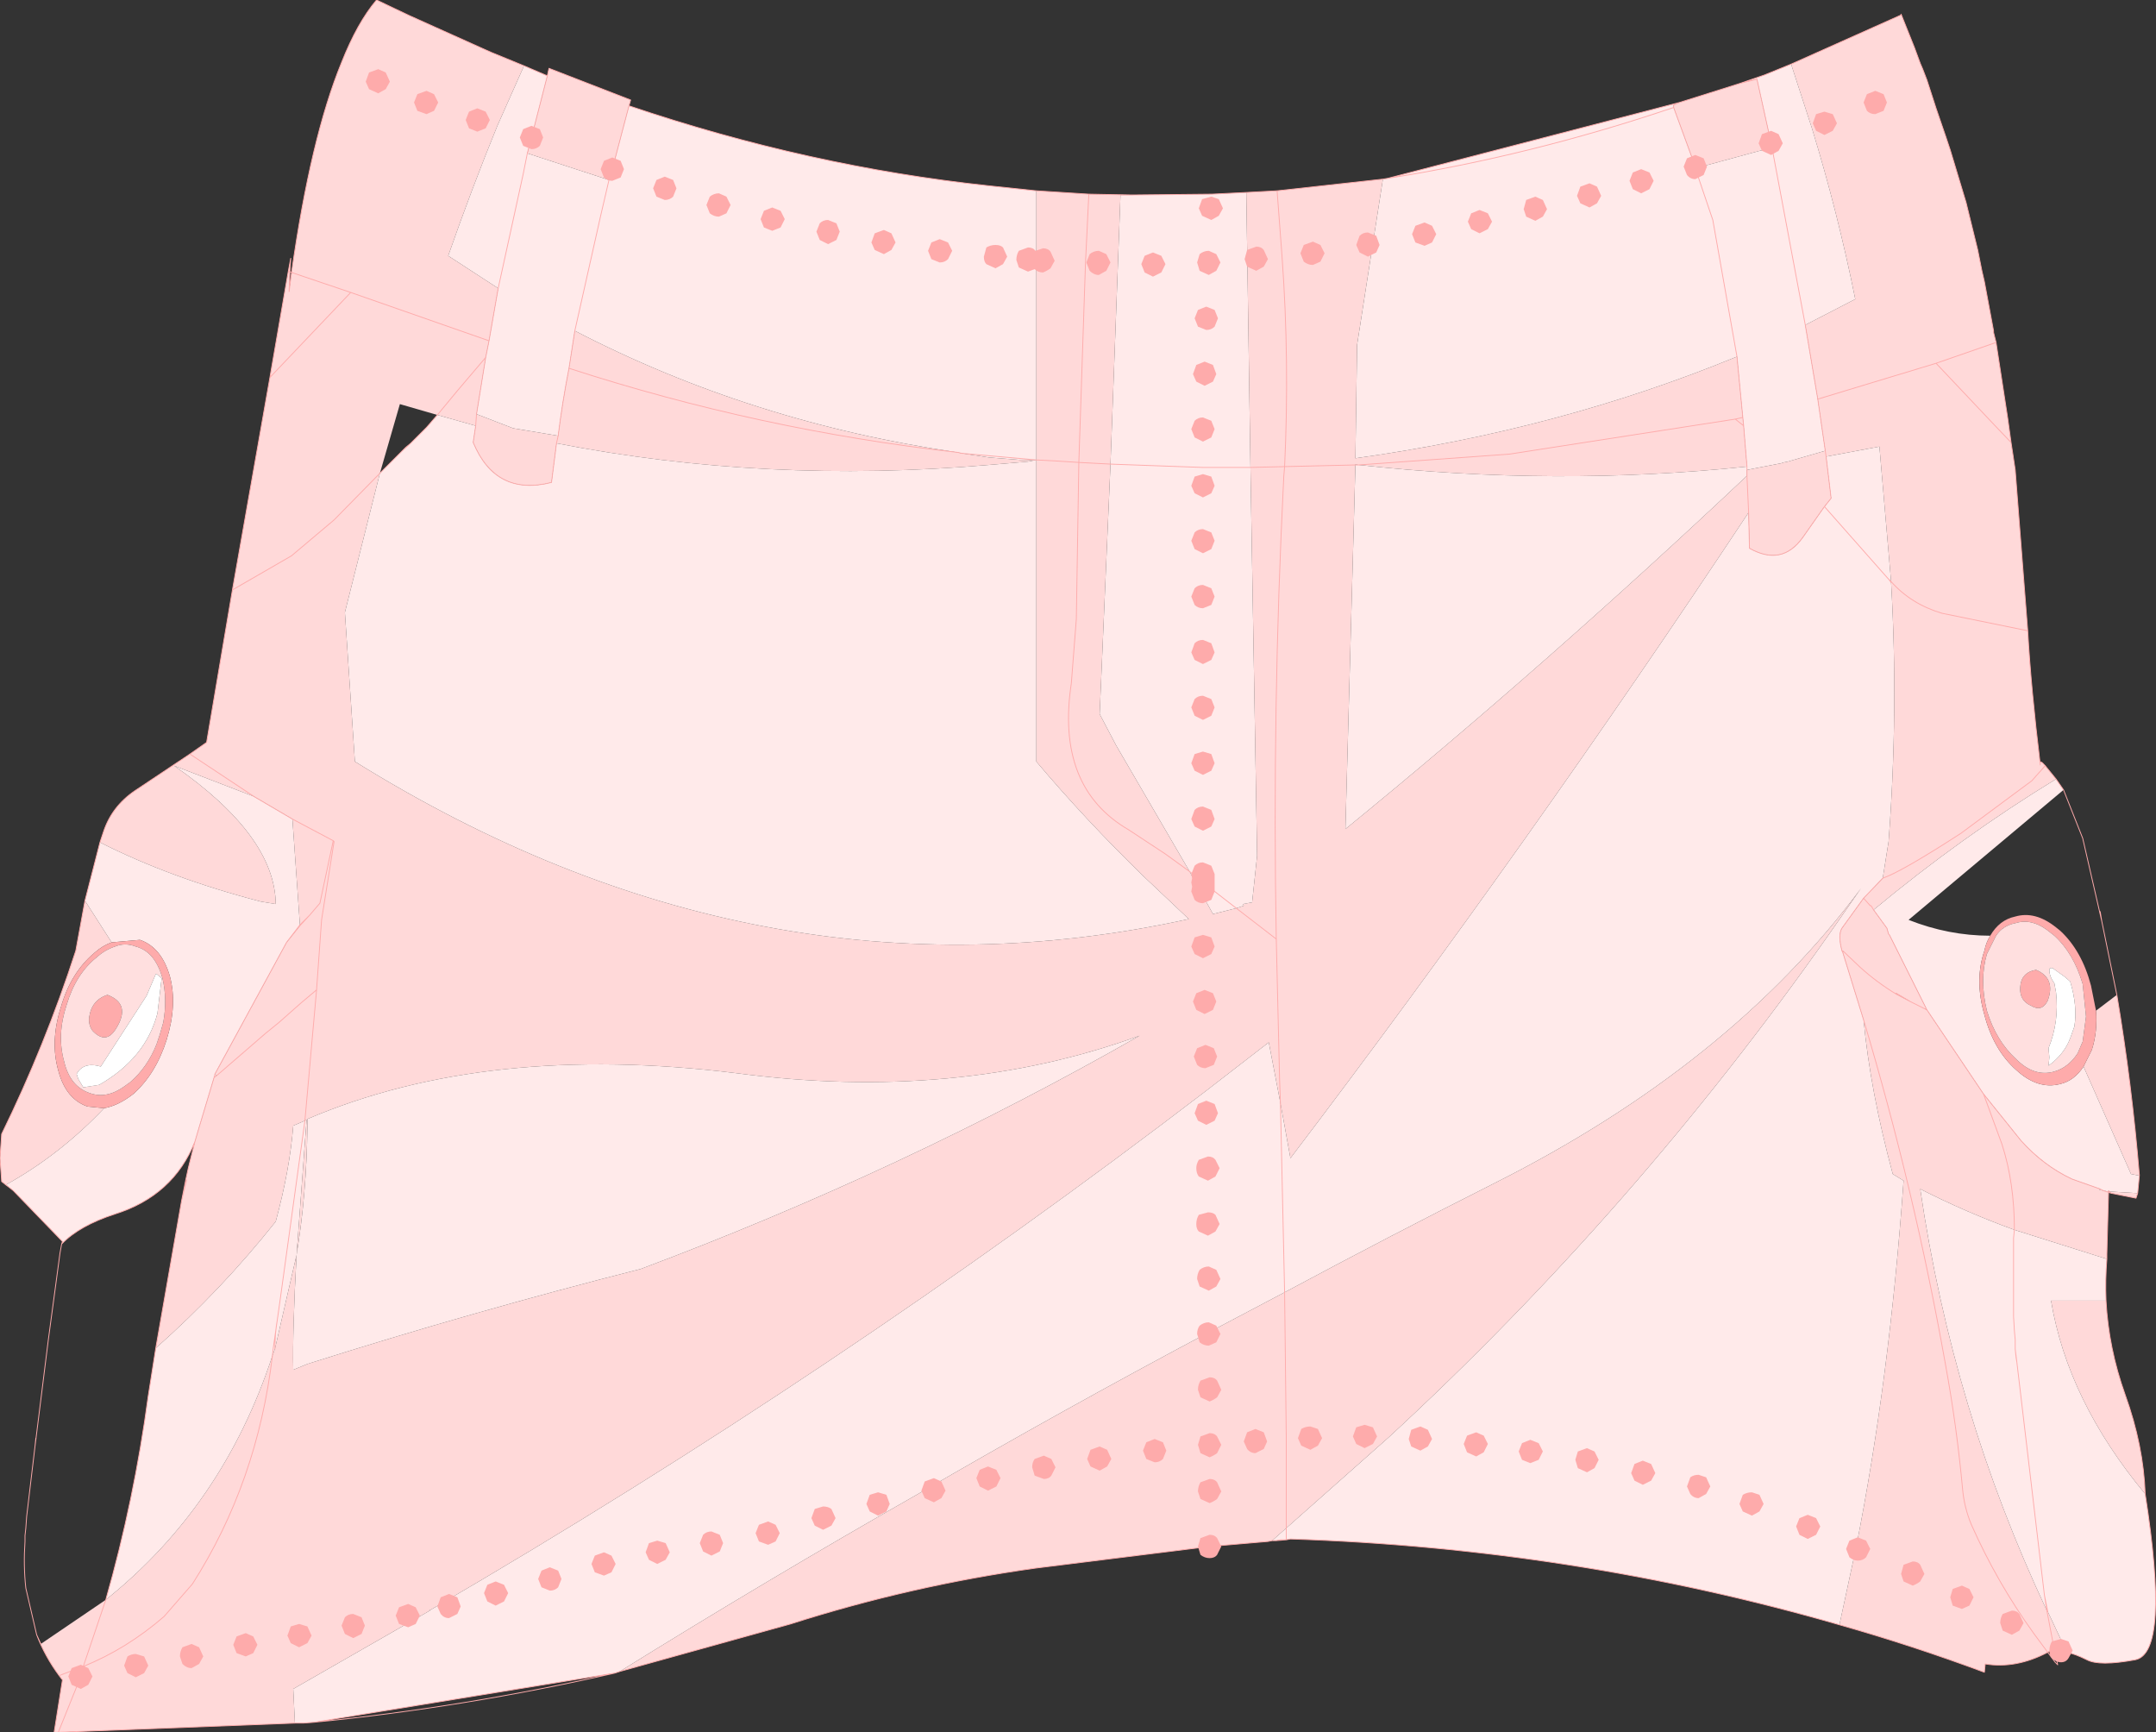
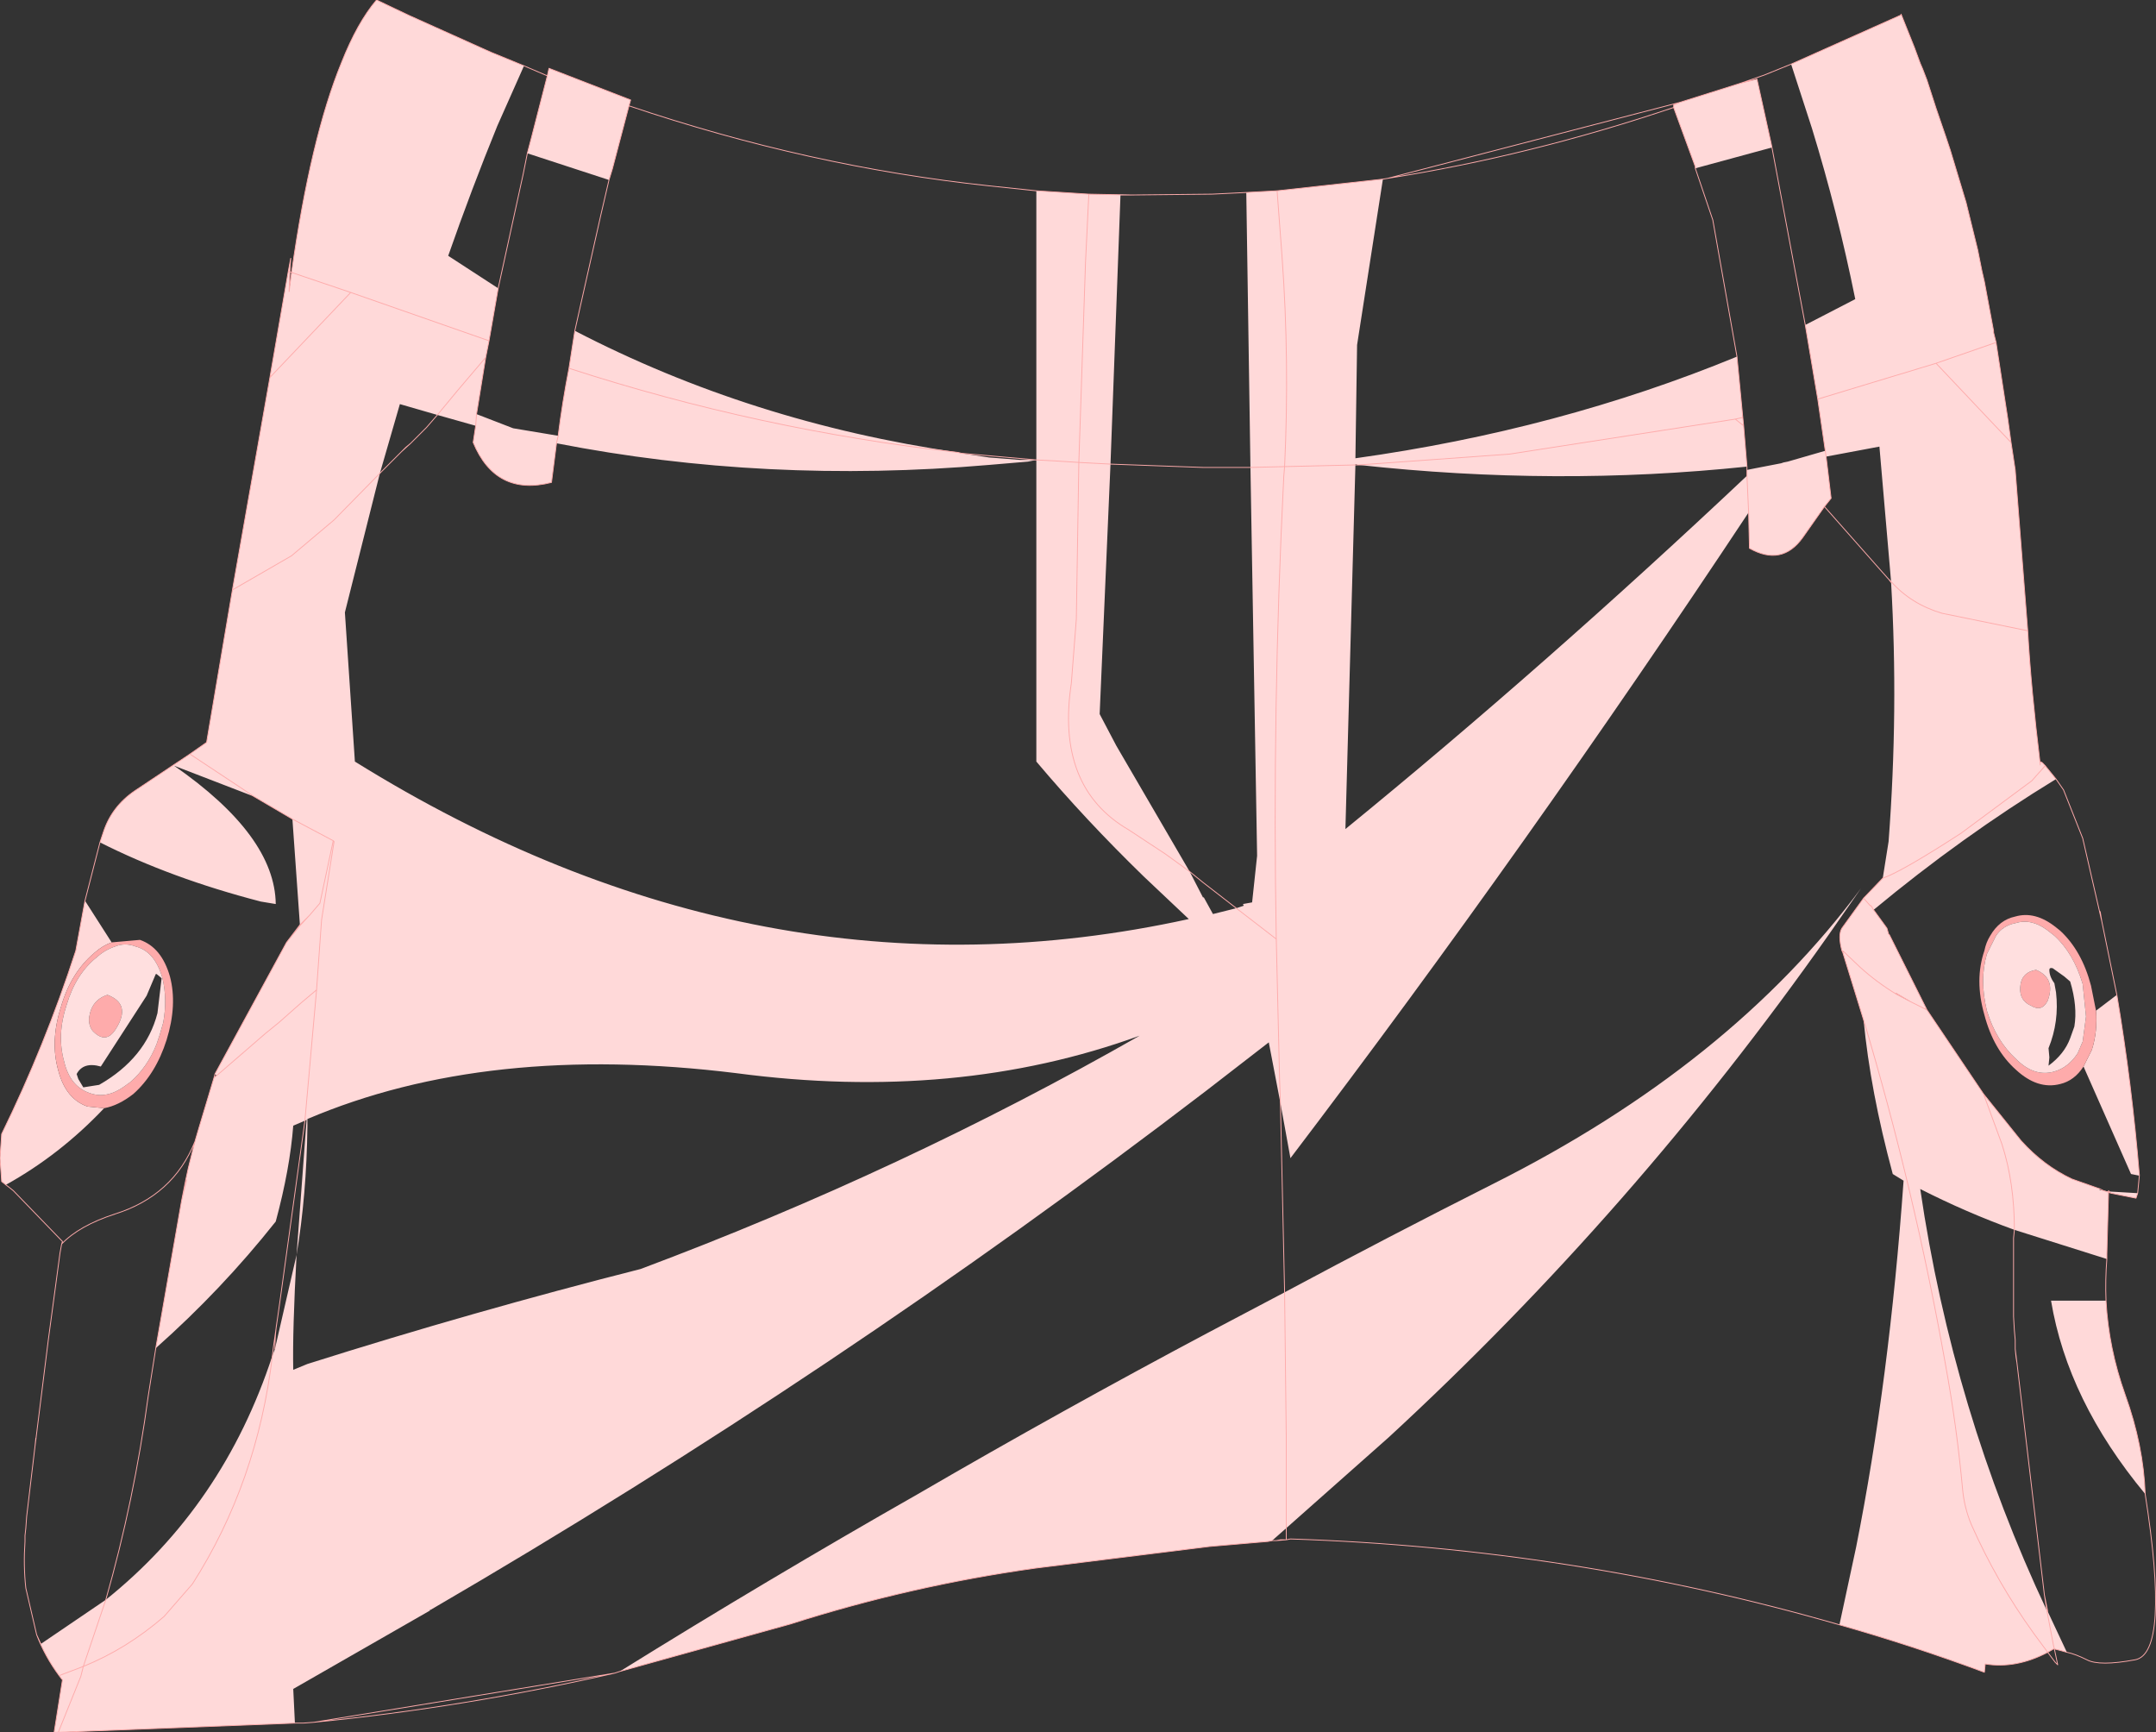
<svg xmlns="http://www.w3.org/2000/svg" height="103.95px" width="129.4px">
  <rect width="100%" height="100%" fill="#333333" stroke="none" />
  <g transform="matrix(1.0, 0.0, 0.0, 1.0, 0.0, 0.0)">
    <path d="M122.45 45.85 L122.45 45.9 122.45 45.85 Q122.4 45.55 122.75 45.95 L121.95 46.85 117.7 50.0 Q114.15 52.3 113.0 52.7 114.15 52.3 117.7 50.0 L121.95 46.85 122.75 45.95 123.4 46.75 Q117.75 50.2 112.45 54.6 L113.25 55.7 113.35 56.05 113.4 56.1 113.45 56.2 115.6 60.5 115.55 60.55 115.65 60.6 119.05 65.65 121.3 68.45 Q122.65 69.95 124.35 70.75 L126.05 71.35 126.0 71.4 126.25 71.45 126.55 71.5 126.55 71.55 126.45 75.25 126.45 75.55 120.9 73.8 Q118.0 72.75 115.25 71.35 117.2 84.65 122.85 96.65 L123.25 98.75 123.3 98.95 123.25 98.75 122.85 96.65 122.9 96.7 124.05 99.15 123.7 99.05 123.3 98.95 123.25 98.95 122.9 99.15 122.05 98.0 Q119.85 94.95 118.3 91.45 117.9 90.45 117.8 89.45 117.45 85.6 116.75 81.8 114.9 71.4 111.85 61.2 114.9 71.4 116.75 81.8 117.45 85.6 117.8 89.45 117.9 90.45 118.3 91.45 119.85 94.95 122.05 98.0 L122.9 99.15 Q121.0 100.15 119.15 99.85 L119.1 100.35 Q114.8 98.75 110.4 97.5 L111.4 92.85 Q113.4 82.8 114.25 70.85 L113.6 70.45 Q112.25 65.45 111.85 61.2 L110.6 57.15 110.65 57.1 111.65 58.05 Q112.65 58.95 113.8 59.65 112.65 58.95 111.65 58.05 L110.65 57.1 110.55 57.05 Q110.3 56.1 110.55 55.7 L111.85 53.9 113.0 52.7 113.35 50.5 Q113.95 42.6 113.5 34.95 L113.5 34.9 Q114.7 36.25 116.55 36.8 L121.7 37.85 116.55 36.8 Q114.7 36.25 113.5 34.9 L112.8 26.8 109.6 27.4 109.9 29.9 109.5 30.4 108.2 32.25 Q106.95 34.0 105.0 32.9 L104.95 30.75 Q91.7 50.75 77.45 69.5 L76.85 66.2 76.15 62.55 72.4 65.45 Q50.25 82.4 25.85 96.6 L25.8 96.6 25.8 96.65 17.6 101.35 17.7 103.4 3.5 103.95 4.85 100.6 5.0 100.0 Q7.6 98.95 9.85 97.0 L11.55 95.05 Q15.45 88.95 16.35 81.35 15.45 88.95 11.55 95.05 L9.85 97.0 Q7.6 98.95 5.0 100.0 L4.85 100.6 3.5 103.95 3.25 103.95 3.75 100.8 3.7 100.75 3.55 100.55 5.0 100.0 6.35 96.0 5.0 100.0 3.55 100.55 Q2.7 99.4 2.2 98.1 L2.45 98.65 6.35 96.0 Q13.4 90.35 16.35 81.35 L16.5 80.95 17.8 75.3 Q17.55 79.85 17.6 82.2 L18.45 81.85 Q28.4 78.7 38.45 76.15 54.2 70.25 68.4 62.15 57.4 66.15 44.2 64.4 29.25 62.55 18.45 67.15 L18.45 67.6 Q18.4 71.7 17.8 75.3 L18.4 67.2 18.3 67.25 19.0 59.4 19.3 55.2 20.05 50.5 20.0 50.45 17.55 49.15 20.0 50.45 20.05 50.5 19.3 55.2 19.0 59.4 18.3 67.25 17.6 67.55 Q17.4 70.15 16.55 73.3 13.3 77.4 9.35 80.9 L10.9 72.05 11.15 70.8 11.2 70.8 11.15 70.8 11.3 70.1 11.35 69.9 11.7 68.5 11.95 67.65 12.55 65.65 12.85 64.65 13.0 64.55 12.9 64.45 17.2 56.55 18.0 55.55 18.6 54.9 18.0 55.5 17.55 49.15 15.25 47.8 11.4 45.25 15.25 47.8 10.45 45.95 Q16.5 50.15 16.55 54.25 L15.65 54.1 Q10.25 52.7 6.0 50.55 L6.2 49.95 Q6.7 48.4 8.1 47.45 L11.4 45.25 12.4 44.55 13.95 35.4 17.5 33.35 20.05 31.2 22.8 28.4 20.05 31.2 17.5 33.35 13.95 35.4 16.2 22.65 17.3 16.3 17.45 15.5 17.4 16.3 17.3 16.3 17.4 16.3 17.35 17.5 17.5 16.35 Q18.65 8.25 20.5 3.75 21.45 1.35 22.6 0.0 L23.65 0.5 24.6 0.95 29.05 2.95 29.5 3.15 31.45 3.95 29.85 7.55 Q28.3 11.35 26.9 15.35 L29.9 17.3 29.35 20.45 29.15 21.45 28.6 24.85 30.8 25.7 33.5 26.15 Q33.75 24.15 34.15 22.1 45.55 25.8 57.5 27.15 45.55 25.8 34.15 22.1 L34.5 19.85 Q45.1 25.35 57.5 27.15 L57.7 27.2 59.35 27.45 61.25 27.6 61.7 27.6 62.2 27.6 61.7 27.7 59.35 27.9 Q45.95 29.05 33.4 26.6 L33.5 26.15 33.4 26.6 33.1 28.95 Q29.75 29.8 28.4 26.55 L28.55 25.55 26.25 24.9 24.0 24.25 22.8 28.4 20.7 36.75 21.3 45.7 Q45.6 60.8 71.35 55.15 L68.65 52.6 Q65.15 49.2 62.2 45.7 L62.2 27.6 62.2 11.45 65.35 11.65 67.95 11.7 67.25 11.7 66.65 27.85 64.75 27.75 65.15 15.75 65.35 11.65 65.15 15.75 64.75 27.75 66.65 27.85 66.0 42.85 67.0 44.75 71.4 52.3 69.95 51.25 67.75 49.8 Q63.35 47.25 64.3 41.0 L64.6 37.15 64.75 27.75 63.2 27.65 62.2 27.6 63.2 27.65 64.75 27.75 64.6 37.15 64.3 41.0 Q63.35 47.25 67.75 49.8 L69.95 51.25 71.4 52.3 72.2 53.85 72.25 53.85 72.8 54.85 74.2 54.5 74.65 54.35 74.6 54.25 75.15 54.15 75.45 51.35 75.05 28.05 74.8 11.55 76.65 11.45 83.0 10.75 81.45 20.7 81.35 27.5 Q93.55 25.8 104.25 21.4 L104.6 25.05 104.65 25.55 104.85 28.0 Q93.4 29.2 81.55 27.9 L81.5 27.9 81.35 27.85 81.35 27.9 77.1 28.0 Q77.4 21.65 76.95 15.45 L76.65 11.45 76.95 15.45 Q77.4 21.65 77.1 28.0 L81.35 27.9 80.75 49.75 Q92.7 40.0 104.85 28.55 L104.85 28.2 105.35 28.1 106.9 27.8 107.05 27.75 107.3 27.7 109.55 27.05 109.1 23.95 108.35 19.5 111.35 17.95 Q110.3 12.75 108.75 7.7 L107.5 3.85 114.1 0.9 114.1 0.85 114.9 2.85 115.25 3.8 115.4 4.15 115.65 4.8 116.2 6.5 116.8 8.25 117.05 9.0 118.0 12.15 118.7 15.0 118.95 16.25 119.1 16.9 119.65 19.85 119.65 19.95 119.8 20.55 120.5 25.1 120.7 26.55 120.8 27.2 120.95 28.2 121.7 37.85 Q121.9 41.35 122.45 45.85 M125.8 60.65 L127.05 59.7 Q127.95 65.05 128.4 70.5 L128.4 70.55 127.9 70.45 125.05 64.0 125.55 63.0 Q125.9 61.9 125.8 60.65 M126.6 71.5 L128.3 71.6 128.2 71.9 126.7 71.6 126.6 71.5 M104.45 5.0 L105.45 4.75 106.3 8.6 106.35 8.85 101.75 10.1 101.75 10.0 100.45 6.45 100.45 6.3 100.8 6.15 104.45 5.0 M119.8 20.55 L116.2 21.8 109.1 23.95 116.2 21.8 119.8 20.55 M104.6 25.05 L104.15 25.15 90.6 27.25 81.55 27.9 90.6 27.25 104.15 25.15 104.6 25.05 M120.7 26.55 L119.65 25.45 116.2 21.8 119.65 25.45 120.7 26.55 M77.1 77.55 Q83.35 74.2 89.6 71.05 103.85 63.9 111.7 53.3 L109.75 56.1 Q98.1 72.65 83.35 86.25 L77.2 91.7 76.35 92.45 76.1 92.5 72.6 92.8 62.15 94.1 Q54.65 95.15 47.45 97.45 L37.2 100.3 Q46.05 94.8 55.1 89.65 63.7 84.65 72.55 79.95 L77.1 77.55 77.2 86.35 77.2 91.7 77.2 86.35 77.1 77.55 M109.6 27.4 L109.55 27.05 109.6 27.4 M104.85 28.55 L104.95 30.75 104.85 28.55 M104.15 25.15 L104.65 25.55 104.15 25.15 M111.85 53.9 L112.25 54.35 112.3 54.35 112.45 54.6 112.3 54.35 112.25 54.35 111.85 53.9 M113.8 59.6 L113.8 59.65 114.65 60.1 113.8 59.6 M115.55 60.55 L114.65 60.1 115.55 60.55 M119.05 65.65 L120.15 68.65 Q120.9 70.95 120.9 73.8 120.9 70.95 120.15 68.65 L119.05 65.65 M126.25 71.45 L126.55 71.55 126.25 71.45 M128.75 89.65 Q124.1 84.05 123.1 78.05 L126.4 78.05 Q126.55 80.9 127.55 83.7 128.65 86.75 128.75 89.65 M74.2 54.5 L76.6 56.35 76.8 64.8 76.85 66.2 76.8 64.8 76.6 56.35 74.2 54.5 M76.6 56.35 Q76.35 42.5 77.05 28.6 L77.1 28.0 75.05 28.05 77.1 28.0 77.05 28.6 Q76.35 42.5 76.6 56.35 M32.85 4.55 L32.95 4.1 37.85 6.0 37.75 6.35 36.75 10.15 36.55 10.8 31.65 9.2 31.9 8.25 32.85 4.55 M29.35 20.45 L21.05 17.55 17.5 16.35 21.05 17.55 29.35 20.45 M29.15 21.45 L27.45 23.45 26.25 24.9 27.45 23.45 29.15 21.45 M5.1 54.05 L6.7 56.55 Q6.15 56.75 5.7 57.15 4.25 58.35 3.65 60.45 3.0 62.5 3.5 64.25 3.95 65.95 5.25 66.4 L6.25 66.5 Q3.6 69.3 0.35 71.1 L0.1 70.9 0.0 69.5 0.1 68.05 Q2.7 62.75 4.55 57.05 L5.1 54.05 M28.6 24.85 L28.55 25.55 28.6 24.85 M18.0 55.5 L18.6 54.9 18.0 55.55 18.0 55.5 M16.2 22.65 L21.05 17.55 16.2 22.65 M19.0 59.4 L18.05 60.2 16.75 61.35 15.95 62.0 13.0 64.55 15.95 62.0 16.75 61.35 18.05 60.2 19.0 59.4 M20.0 50.45 L19.2 54.2 18.6 54.9 19.2 54.2 20.0 50.45 M11.2 70.8 L10.9 72.05 11.2 70.8" fill="#ffd9d9" fill-rule="evenodd" stroke="none" />
-     <path d="M113.5 34.9 L113.5 34.95 Q113.95 42.6 113.35 50.5 L113.0 52.7 111.85 53.9 110.55 55.7 Q110.3 56.1 110.55 57.05 L110.6 57.15 110.55 57.05 110.65 57.1 110.6 57.15 111.85 61.2 Q112.25 65.45 113.6 70.45 L114.25 70.85 Q113.4 82.8 111.4 92.85 L110.4 97.5 Q94.45 92.9 77.45 92.35 L77.2 92.4 77.2 91.7 77.2 92.4 76.85 92.4 76.6 92.45 76.35 92.45 77.2 91.7 83.35 86.25 Q98.1 72.65 109.75 56.1 L111.7 53.3 Q103.85 63.9 89.6 71.05 83.35 74.2 77.1 77.55 L76.85 66.2 77.1 77.55 72.55 79.95 Q63.7 84.65 55.1 89.65 46.05 94.8 37.2 100.3 L36.9 100.4 18.85 103.35 18.2 103.4 17.7 103.4 17.6 101.35 25.8 96.65 25.8 96.6 25.85 96.6 Q50.25 82.4 72.4 65.45 L76.15 62.55 76.85 66.2 77.45 69.5 Q91.7 50.75 104.95 30.75 L105.0 32.9 Q106.95 34.0 108.2 32.25 L109.5 30.4 109.9 29.9 109.6 27.4 112.8 26.8 113.5 34.9 113.35 34.75 113.5 34.95 113.35 34.75 113.5 34.9 M123.4 46.75 L123.85 47.4 114.55 55.2 Q116.95 56.15 119.45 56.15 119.2 56.55 119.1 57.05 118.5 58.8 119.1 60.9 119.65 63.0 121.0 64.2 122.3 65.4 123.65 65.05 124.5 64.85 125.05 64.0 L127.9 70.45 128.4 70.55 128.3 71.6 126.6 71.5 126.55 71.45 126.55 71.5 126.25 71.45 126.05 71.35 126.25 71.45 126.0 71.4 126.05 71.35 124.35 70.75 Q122.65 69.95 121.3 68.45 L119.05 65.65 115.65 60.6 115.6 60.5 115.65 60.6 115.55 60.55 115.6 60.5 113.45 56.2 113.4 56.1 113.35 56.05 113.25 55.7 112.45 54.6 Q117.75 50.2 123.4 46.75 M107.5 3.85 L108.75 7.7 Q110.3 12.75 111.35 17.95 L108.35 19.5 106.35 8.85 108.35 19.5 109.1 23.95 109.55 27.05 107.3 27.7 107.05 27.75 106.9 27.8 105.35 28.1 104.85 28.2 104.85 28.0 104.85 28.2 104.85 28.55 Q92.7 40.0 80.75 49.75 L81.35 27.9 81.35 27.85 81.5 27.9 81.55 27.9 Q93.4 29.2 104.85 28.0 L104.65 25.55 104.6 25.05 104.25 21.4 102.8 13.2 101.75 10.1 102.8 13.2 104.25 21.4 Q93.55 25.8 81.35 27.5 L81.45 20.7 83.0 10.75 83.3 10.7 100.8 6.15 100.45 6.3 100.45 6.45 101.75 10.0 101.75 10.1 106.35 8.85 106.3 8.6 105.45 4.75 104.45 5.0 105.9 4.5 107.5 3.85 M100.45 6.45 Q91.85 9.35 83.3 10.7 91.85 9.35 100.45 6.45 M81.5 27.9 L81.35 27.9 81.5 27.9 M113.35 34.75 L113.3 34.7 109.5 30.4 113.3 34.7 113.35 34.75 M113.8 59.65 L113.8 59.6 114.65 60.1 113.8 59.65 M122.85 96.65 Q117.2 84.65 115.25 71.35 118.0 72.75 120.9 73.8 L126.45 75.55 Q126.35 76.8 126.4 78.05 L123.1 78.05 Q124.1 84.05 128.75 89.65 130.25 99.2 128.15 99.6 126.0 100.0 125.25 99.6 124.55 99.25 124.05 99.15 L122.9 96.7 122.7 95.7 121.05 81.75 121.0 81.45 120.95 80.95 121.05 81.75 120.95 80.95 121.0 81.45 121.05 81.75 122.7 95.7 122.9 96.7 122.85 96.65 122.7 95.7 122.85 96.65 M120.95 80.95 L120.95 80.65 120.95 80.4 120.9 79.85 120.85 79.0 120.85 74.3 120.9 73.8 120.85 74.3 120.85 79.0 120.9 79.85 120.95 80.4 120.95 80.65 120.95 80.95 M66.65 27.85 L67.25 11.7 67.95 11.7 72.75 11.65 74.8 11.55 75.05 28.05 72.2 28.05 66.65 27.85 72.2 28.05 75.05 28.05 75.45 51.35 75.15 54.15 74.6 54.25 74.65 54.35 74.2 54.5 72.8 54.85 72.25 53.85 72.2 53.85 71.4 52.3 67.0 44.75 66.0 42.85 66.65 27.85 M62.2 11.45 L62.2 27.6 61.7 27.6 61.25 27.6 59.35 27.45 57.7 27.2 57.5 27.15 Q45.1 25.35 34.5 19.85 L36.05 12.95 36.55 10.8 36.05 12.95 34.5 19.85 34.15 22.1 Q33.75 24.15 33.5 26.15 L30.8 25.7 28.6 24.85 29.15 21.45 29.35 20.45 29.9 17.3 31.4 10.45 31.65 9.2 31.4 10.45 29.9 17.3 26.9 15.35 Q28.3 11.35 29.85 7.55 L31.45 3.95 32.85 4.55 31.9 8.25 31.65 9.2 36.55 10.8 36.75 10.15 37.75 6.35 Q48.55 10.0 59.35 11.15 L62.2 11.45 M33.4 26.6 Q45.95 29.05 59.35 27.9 L61.7 27.7 62.2 27.6 57.7 27.2 62.2 27.6 62.2 45.7 Q65.15 49.2 68.65 52.6 L71.35 55.15 Q45.6 60.8 21.3 45.7 L20.7 36.75 22.8 28.4 23.25 27.95 23.4 27.8 23.85 27.35 24.1 27.1 24.35 26.85 24.65 26.6 24.7 26.55 24.85 26.4 25.6 25.65 26.25 24.9 28.55 25.55 28.4 26.55 Q29.75 29.8 33.1 28.95 L33.4 26.6 M15.25 47.8 L17.55 49.15 18.0 55.5 17.2 56.55 18.0 55.5 18.0 55.55 17.2 56.55 12.9 64.45 12.85 64.65 12.9 64.45 13.0 64.55 12.85 64.65 12.55 65.65 11.95 67.65 11.7 68.5 Q10.4 71.75 6.9 72.85 4.75 73.55 3.7 74.65 L3.75 74.5 0.8 71.45 0.55 71.25 0.35 71.1 Q3.6 69.3 6.25 66.5 7.1 66.35 8.0 65.65 9.35 64.45 10.0 62.4 10.65 60.3 10.2 58.6 9.7 56.85 8.4 56.4 L6.7 56.55 5.1 54.05 6.0 50.55 Q10.25 52.7 15.65 54.1 L16.55 54.25 Q16.5 50.15 10.45 45.95 L15.25 47.8 M18.3 67.25 L18.4 67.2 17.8 75.3 Q18.4 71.7 18.45 67.6 L18.45 67.15 Q29.25 62.55 44.2 64.4 57.4 66.15 68.4 62.15 54.2 70.25 38.45 76.15 28.4 78.7 18.45 81.85 L17.6 82.2 Q17.55 79.85 17.8 75.3 L16.5 80.95 16.35 81.35 16.4 80.9 16.65 79.15 16.8 78.1 18.3 67.25 16.8 78.1 16.65 79.15 16.4 80.9 16.35 81.35 Q13.4 90.35 6.35 96.0 8.05 90.05 8.9 83.75 L9.35 80.9 Q13.3 77.4 16.55 73.3 17.4 70.15 17.6 67.55 L18.3 67.25 M74.2 54.5 L72.2 52.95 71.4 52.3 72.2 52.95 74.2 54.5 M24.1 27.1 L24.65 26.6 24.1 27.1 M16.5 80.95 Q16.5 80.0 16.65 79.15 16.5 80.0 16.5 80.95" fill="#ffeaea" fill-rule="evenodd" stroke="none" />
    <path d="M123.4 55.65 L123.65 55.85 Q124.95 57.05 125.5 59.15 L125.8 60.65 Q125.9 61.9 125.55 63.0 L125.05 64.0 Q124.5 64.85 123.65 65.05 122.3 65.4 121.0 64.2 119.65 63.0 119.1 60.9 118.5 58.8 119.1 57.05 119.2 56.55 119.45 56.15 120.0 55.2 120.95 55.0 122.15 54.65 123.4 55.65 M119.25 57.25 Q118.8 58.8 119.25 60.65 119.8 62.45 121.0 63.55 122.1 64.65 123.3 64.3 124.15 64.05 124.7 63.2 L125.0 62.5 125.2 61.0 125.0 59.05 Q124.45 57.2 123.3 56.15 L122.85 55.8 Q121.9 55.1 120.95 55.4 120.2 55.55 119.8 56.15 L119.25 57.25 M121.9 60.35 Q121.2 60.05 121.25 59.25 121.3 58.35 122.2 58.2 123.4 58.7 122.9 60.05 122.55 60.75 121.9 60.35 M6.7 56.55 L8.4 56.4 Q9.7 56.85 10.2 58.6 10.65 60.3 10.0 62.4 9.35 64.45 8.0 65.65 7.1 66.35 6.25 66.5 L5.25 66.4 Q3.95 65.95 3.5 64.25 3.0 62.5 3.65 60.45 4.25 58.35 5.7 57.15 6.15 56.75 6.7 56.55 M9.75 58.7 Q9.3 57.1 8.15 56.8 7.5 56.55 6.9 56.8 6.3 57.0 5.8 57.45 4.55 58.45 4.0 60.3 3.4 62.1 3.85 63.7 4.2 65.2 5.4 65.6 6.4 65.95 7.45 65.2 L7.8 64.95 Q8.85 64.05 9.4 62.65 L9.6 62.05 9.8 61.35 Q10.05 59.95 9.75 58.7 M6.95 61.75 Q6.35 62.7 5.55 61.85 5.3 61.5 5.35 61.05 5.5 60.0 6.45 59.7 7.9 60.25 6.95 61.75" fill="#feabab" fill-rule="evenodd" stroke="none" />
    <path d="M119.25 57.25 L119.8 56.15 Q120.2 55.55 120.95 55.4 121.9 55.1 122.85 55.8 L123.3 56.15 Q124.45 57.2 125.0 59.05 L125.2 61.0 125.0 62.5 124.7 63.2 Q124.15 64.05 123.3 64.3 122.1 64.65 121.0 63.55 119.8 62.45 119.25 60.65 118.8 58.8 119.25 57.25 M123.2 58.1 Q123.0 58.05 123.0 58.2 123.0 58.6 123.3 59.0 L123.4 59.55 Q123.6 61.3 122.95 62.9 L123.0 63.45 122.95 63.95 Q123.9 63.25 124.25 62.3 L124.5 61.6 Q124.7 60.4 124.25 58.9 L123.9 58.6 123.2 58.1 M121.9 60.35 Q122.55 60.75 122.9 60.05 123.4 58.7 122.2 58.2 121.3 58.35 121.25 59.25 121.2 60.05 121.9 60.35 M9.75 58.7 Q10.05 59.95 9.8 61.35 L9.6 62.05 9.4 62.65 Q8.85 64.05 7.8 64.95 L7.45 65.2 Q6.4 65.95 5.4 65.6 4.2 65.2 3.85 63.7 3.4 62.1 4.0 60.3 4.55 58.45 5.8 57.45 6.3 57.0 6.9 56.8 7.5 56.55 8.15 56.8 9.3 57.1 9.75 58.7 M9.4 58.45 L9.35 58.45 8.8 59.75 6.05 64.0 Q5.0 63.7 4.6 64.45 L4.7 64.75 5.0 65.25 5.95 65.1 Q8.75 63.5 9.45 60.8 L9.7 58.7 9.4 58.45 M6.95 61.75 Q7.9 60.25 6.45 59.7 5.5 60.0 5.35 61.05 5.3 61.5 5.55 61.85 6.35 62.7 6.95 61.75" fill="#ffdfdf" fill-rule="evenodd" stroke="none" />
-     <path d="M123.2 58.1 L123.9 58.6 124.25 58.9 Q124.7 60.4 124.5 61.6 L124.25 62.3 Q123.9 63.25 122.95 63.95 L123.0 63.45 122.95 62.9 Q123.6 61.3 123.4 59.55 L123.3 59.0 Q123.0 58.6 123.0 58.2 123.0 58.05 123.2 58.1 M9.4 58.45 L9.7 58.7 9.45 60.8 Q8.75 63.5 5.95 65.1 L5.0 65.25 4.7 64.75 4.6 64.45 Q5.0 63.7 6.05 64.0 L8.8 59.75 9.35 58.45 9.4 58.45" fill="#ffffff" fill-rule="evenodd" stroke="none" />
    <path d="M122.45 45.9 L122.45 45.85 Q121.9 41.35 121.7 37.85 L116.55 36.8 Q114.7 36.25 113.5 34.9 L113.35 34.75 113.5 34.95 M113.0 52.7 Q114.15 52.3 117.7 50.0 L121.95 46.85 122.75 45.95 Q122.4 45.55 122.45 45.85 M123.4 46.75 L123.85 47.4 125.0 50.3 126.15 55.3 126.05 54.7 M127.05 59.7 L126.15 55.3 M122.75 45.95 L123.4 46.75 M112.45 54.6 L113.25 55.7 113.35 56.05 113.4 56.1 113.45 56.2 115.6 60.5 115.65 60.6 119.05 65.65 121.3 68.45 Q122.65 69.95 124.35 70.75 L126.05 71.35 126.25 71.45 126.55 71.55 126.55 71.5 126.55 71.45 126.6 71.5 126.7 71.6 126.55 71.55 126.45 75.25 126.45 75.55 Q126.35 76.8 126.4 78.05 126.55 80.9 127.55 83.7 128.65 86.75 128.75 89.65 130.25 99.2 128.15 99.6 126.0 100.0 125.25 99.6 124.55 99.25 124.05 99.15 L123.7 99.05 123.3 98.95 123.25 98.75 122.85 96.65 122.7 95.7 122.9 96.7 M128.3 71.6 L128.4 70.55 128.4 70.5 Q127.95 65.05 127.05 59.7 M107.5 3.85 L114.1 0.9 114.1 0.85 114.9 2.85 115.25 3.8 115.4 4.15 115.65 4.8 116.2 6.5 116.8 8.25 117.05 9.0 118.0 12.15 118.7 15.0 118.95 16.25 119.1 16.9 119.65 19.85 119.65 19.95 119.8 20.55 120.5 25.1 120.7 26.55 120.8 27.2 120.95 28.2 121.7 37.85 M107.5 3.85 L105.9 4.5 104.45 5.0 105.45 4.75 106.3 8.6 106.35 8.85 108.35 19.5 109.1 23.95 116.2 21.8 119.8 20.55 M100.8 6.15 L100.45 6.3 100.45 6.45 101.75 10.0 101.75 10.1 102.8 13.2 104.25 21.4 104.6 25.05 104.65 25.55 104.85 28.0 104.85 28.2 104.85 28.55 104.95 30.75 105.0 32.9 Q106.95 34.0 108.2 32.25 L109.5 30.4 113.3 34.7 113.35 34.75 M109.55 27.05 L109.1 23.95 M83.3 10.7 Q91.85 9.35 100.45 6.45 M83.0 10.75 L76.65 11.45 76.95 15.45 Q77.4 21.65 77.1 28.0 L81.35 27.9 81.5 27.9 81.55 27.9 90.6 27.25 104.15 25.15 104.6 25.05 M83.0 10.75 L83.3 10.7 100.8 6.15 104.45 5.0 M116.2 21.8 L119.65 25.45 120.7 26.55 M109.6 27.4 L109.9 29.9 109.5 30.4 M76.85 66.2 L77.1 77.55 77.2 86.35 77.2 91.7 77.2 92.4 77.45 92.35 Q94.45 92.9 110.4 97.5 114.8 98.75 119.1 100.35 L119.15 99.85 Q121.0 100.15 122.9 99.15 L123.25 98.95 123.3 98.95 123.5 99.9 123.35 99.75 122.9 99.15 122.05 98.0 Q119.85 94.95 118.3 91.45 117.9 90.45 117.8 89.45 117.45 85.6 116.75 81.8 114.9 71.4 111.85 61.2 L110.6 57.15 110.55 57.05 Q110.3 56.1 110.55 55.7 L111.85 53.9 113.0 52.7 M109.55 27.05 L109.6 27.4 M104.65 25.55 L104.15 25.15 M112.45 54.6 L112.3 54.35 112.25 54.35 111.85 53.9 M113.8 59.6 L114.65 60.1 115.55 60.55 115.65 60.6 M113.8 59.65 Q112.65 58.95 111.65 58.05 L110.65 57.1 110.55 57.05 M114.65 60.1 L113.8 59.65 M120.9 73.8 Q120.9 70.95 120.15 68.65 L119.05 65.65 M121.05 81.75 L120.95 80.95 121.0 81.45 121.05 81.75 122.7 95.7 M120.9 73.8 L120.85 74.3 120.85 79.0 120.9 79.85 120.95 80.4 120.95 80.65 120.95 80.95 M128.3 71.6 L128.2 71.9 126.7 71.6 M65.35 11.65 L65.15 15.75 64.75 27.75 66.65 27.85 72.2 28.05 75.05 28.05 77.1 28.0 77.05 28.6 Q76.35 42.5 76.6 56.35 L74.2 54.5 72.2 52.95 71.4 52.3 69.95 51.25 67.75 49.8 Q63.35 47.25 64.3 41.0 L64.6 37.15 64.75 27.75 63.2 27.65 62.2 27.6 57.7 27.2 57.5 27.15 Q45.55 25.8 34.15 22.1 33.75 24.15 33.5 26.15 L33.4 26.6 33.1 28.95 Q29.75 29.8 28.4 26.55 L28.55 25.55 28.6 24.85 29.15 21.45 29.35 20.45 29.9 17.3 31.4 10.45 31.65 9.2 31.9 8.25 32.85 4.55 32.95 4.1 37.85 6.0 37.75 6.35 36.75 10.15 36.55 10.8 36.05 12.95 34.5 19.85 34.15 22.1 M67.25 11.7 L67.95 11.7 65.35 11.65 62.2 11.45 59.35 11.15 Q48.55 10.0 37.75 6.35 M74.8 11.55 L72.75 11.65 67.95 11.7 M74.8 11.55 L76.65 11.45 M22.8 28.4 L20.05 31.2 17.5 33.35 13.95 35.4 12.4 44.55 11.4 45.25 15.25 47.8 17.55 49.15 20.0 50.45 20.05 50.5 19.3 55.2 19.0 59.4 18.3 67.25 16.8 78.1 16.65 79.15 16.4 80.9 16.35 81.35 Q15.45 88.95 11.55 95.05 L9.85 97.0 Q7.6 98.95 5.0 100.0 L4.85 100.6 3.5 103.95 17.7 103.4 18.2 103.4 18.85 103.35 Q27.9 102.45 36.9 100.4 L18.85 103.35 M76.85 66.2 L76.8 64.8 76.6 56.35 M31.45 3.95 L32.85 4.55 M17.5 16.35 Q18.65 8.25 20.5 3.75 21.45 1.35 22.6 0.0 L23.65 0.5 24.6 0.95 29.05 2.95 29.5 3.15 31.45 3.95 M26.25 24.9 L27.45 23.45 29.15 21.45 M17.5 16.35 L21.05 17.55 29.35 20.45 M17.4 16.3 L17.35 17.5 17.5 16.35 17.4 16.3 17.45 15.5 17.3 16.3 17.4 16.3 M13.95 35.4 L16.2 22.65 17.3 16.3 M6.0 50.55 L5.1 54.05 4.55 57.05 Q2.7 62.75 0.1 68.05 L0.0 69.5 0.1 70.9 0.35 71.1 0.55 71.25 0.8 71.45 3.75 74.5 3.7 74.65 Q4.75 73.55 6.9 72.85 10.4 71.75 11.7 68.5 L11.95 67.65 12.55 65.65 12.85 64.65 12.9 64.45 17.2 56.55 18.0 55.5 18.6 54.9 19.2 54.2 20.0 50.45 M6.0 50.55 L6.2 49.95 Q6.7 48.4 8.1 47.45 L11.4 45.25 M26.25 24.9 L25.6 25.65 24.85 26.4 24.7 26.55 24.65 26.6 24.1 27.1 23.85 27.35 23.4 27.8 23.25 27.95 22.8 28.4 M24.65 26.6 L24.35 26.85 24.1 27.1 M21.05 17.55 L16.2 22.65 M18.0 55.55 L18.6 54.9 M18.0 55.55 L17.2 56.55 M13.0 64.55 L15.95 62.0 16.75 61.35 18.05 60.2 19.0 59.4 M6.35 96.0 L5.0 100.0 3.55 100.55 3.7 100.75 3.75 100.8 3.25 103.95 3.5 103.95 M12.85 64.65 L13.0 64.55 M11.15 70.8 L10.9 72.05 11.2 70.8 M11.15 70.8 L11.3 70.1 11.35 69.9 11.7 68.5 M16.65 79.15 Q16.5 80.0 16.5 80.95 M9.35 80.9 L10.9 72.05 M9.35 80.9 L8.9 83.75 Q8.05 90.05 6.35 96.0 M2.45 98.65 L2.2 98.1 Q2.7 99.4 3.55 100.55 M2.1 86.8 L2.9 80.4 3.6 75.2 3.7 74.65 M2.2 98.1 L1.55 95.3 Q1.4 93.95 1.5 92.5 L1.5 92.15 1.55 91.7 1.6 91.0 2.1 86.8 2.15 86.3 M37.2 100.3 L47.45 97.45 Q54.65 95.15 62.15 94.1 L72.6 92.8 76.1 92.5 76.35 92.45 76.6 92.45 77.2 92.4 76.85 92.4 76.6 92.45 M37.2 100.3 L36.9 100.4" fill="none" stroke="#feabab" stroke-linecap="round" stroke-linejoin="round" stroke-width="0.05" />
-     <path d="M112.05 5.65 L112.55 5.45 113.05 5.65 113.25 6.15 113.05 6.65 112.55 6.85 Q112.25 6.85 112.05 6.65 L111.85 6.15 112.05 5.65 M106.3 7.85 L106.75 8.05 107.0 8.6 106.75 9.05 106.3 9.3 105.75 9.05 105.55 8.6 105.75 8.05 106.3 7.85 M102.25 10.5 L101.75 10.75 Q101.45 10.75 101.25 10.5 L101.05 10.0 101.25 9.5 101.75 9.3 102.25 9.5 102.45 10.0 102.25 10.5 M109.5 6.7 L110.0 6.85 110.25 7.4 110.0 7.85 109.5 8.1 109.0 7.85 108.8 7.4 109.0 6.85 109.5 6.7 M94.85 11.2 L95.4 11.0 95.85 11.2 96.1 11.75 95.85 12.2 95.4 12.45 94.85 12.2 94.65 11.75 94.85 11.2 M92.6 12.0 L92.85 12.55 92.6 13.0 92.15 13.25 91.6 13.0 91.45 12.55 91.6 12.0 92.15 11.8 92.6 12.0 M98.0 10.35 L98.5 10.15 99.0 10.35 99.25 10.85 99.0 11.35 98.5 11.6 98.0 11.35 97.8 10.85 98.0 10.35 M88.3 12.8 L88.8 12.6 89.3 12.8 89.55 13.3 89.3 13.75 88.8 14.0 88.3 13.75 88.1 13.3 88.3 12.8 M84.95 13.55 L85.5 13.35 85.95 13.55 86.2 14.05 85.95 14.55 85.5 14.75 84.95 14.55 84.75 14.05 84.95 13.55 M81.6 14.15 Q81.8 13.95 82.1 13.95 L82.6 14.15 82.8 14.7 82.6 15.15 82.1 15.4 81.6 15.15 81.4 14.7 81.6 14.15 M92.35 86.6 L92.6 87.1 92.35 87.6 91.85 87.8 91.35 87.6 91.15 87.1 91.35 86.6 91.85 86.4 92.35 86.6 M81.9 85.5 L82.4 85.65 82.65 86.2 82.4 86.65 81.9 86.9 81.4 86.65 81.2 86.2 81.4 85.65 81.9 85.5 M85.25 85.6 L85.7 85.8 85.95 86.35 85.7 86.8 85.25 87.05 84.7 86.8 84.55 86.35 84.7 85.8 85.25 85.6 M88.6 85.95 L89.05 86.15 89.3 86.65 89.05 87.15 88.6 87.4 88.05 87.15 87.85 86.65 88.05 86.15 88.6 85.95 M99.1 87.85 L99.35 88.4 99.1 88.85 98.6 89.1 98.1 88.85 97.9 88.4 98.1 87.85 98.6 87.65 99.1 87.85 M95.25 86.9 L95.7 87.1 95.95 87.6 95.7 88.1 95.25 88.35 94.7 88.1 94.55 87.6 94.7 87.1 95.25 86.9 M108.0 91.1 L108.5 90.9 109.0 91.1 109.25 91.6 109.0 92.1 108.5 92.35 108.0 92.1 107.8 91.6 108.0 91.1 M105.6 89.7 L105.85 90.25 105.6 90.7 105.15 90.95 104.6 90.7 104.4 90.25 104.6 89.7 Q104.85 89.55 105.15 89.55 L105.6 89.7 M101.45 88.65 Q101.65 88.5 101.95 88.5 L102.4 88.65 102.65 89.2 102.4 89.65 101.95 89.9 Q101.65 89.9 101.45 89.65 L101.25 89.2 101.45 88.65 M110.8 92.95 L111.0 92.45 111.5 92.25 112.0 92.45 112.25 92.95 112.0 93.45 Q111.8 93.65 111.5 93.65 111.25 93.65 111.0 93.45 L110.8 92.95 M114.25 93.9 L114.8 93.7 Q115.1 93.7 115.25 93.9 L115.5 94.45 115.25 94.9 Q115.05 95.05 114.8 95.15 L114.25 94.9 114.1 94.45 114.25 93.9 M117.2 95.35 L117.75 95.15 118.2 95.35 118.45 95.85 118.2 96.35 117.75 96.55 117.2 96.35 117.05 95.85 117.2 95.35 M120.75 96.65 Q121.05 96.65 121.2 96.85 L121.45 97.4 121.2 97.85 120.75 98.1 120.2 97.85 120.05 97.4 Q120.05 97.1 120.2 96.85 L120.75 96.65 M124.15 98.5 L124.4 99.05 124.15 99.5 Q124.0 99.75 123.7 99.75 123.4 99.75 123.15 99.5 123.0 99.35 123.0 99.05 123.0 98.75 123.15 98.5 L123.7 98.35 124.15 98.5 M73.15 11.95 L73.4 12.5 73.15 12.95 72.7 13.2 72.15 12.95 71.95 12.5 72.15 11.95 72.7 11.8 73.15 11.95 M69.2 15.15 L69.7 15.35 69.95 15.85 69.7 16.35 69.2 16.6 68.7 16.35 68.5 15.85 68.7 15.35 69.2 15.15 M66.4 15.25 L66.65 15.75 66.4 16.25 65.95 16.5 Q65.65 16.5 65.4 16.25 L65.2 15.75 65.4 15.25 Q65.65 15.05 65.95 15.05 L66.4 15.25 M61.7 14.85 Q62.0 14.85 62.15 15.05 L62.6 14.9 Q62.9 14.9 63.05 15.1 L63.3 15.65 63.05 16.1 Q62.85 16.25 62.6 16.35 62.3 16.35 62.1 16.15 L61.7 16.3 61.15 16.05 61.0 15.6 Q61.0 15.3 61.15 15.05 L61.7 14.85 M78.25 14.7 L78.8 14.5 79.25 14.7 79.5 15.2 79.25 15.7 78.8 15.9 Q78.5 15.9 78.25 15.7 L78.05 15.2 78.25 14.7 M75.4 14.8 Q75.7 14.8 75.85 15.0 L76.1 15.55 75.85 16.0 75.4 16.25 74.85 16.0 74.7 15.55 74.85 15.0 75.4 14.8 M72.55 15.05 L73.0 15.25 73.25 15.75 73.0 16.25 72.55 16.5 72.0 16.25 71.85 15.75 72.0 15.25 Q72.25 15.05 72.55 15.05 M73.1 19.1 L72.9 19.6 Q72.7 19.8 72.4 19.8 L71.9 19.6 71.7 19.1 71.9 18.6 72.4 18.4 72.9 18.6 73.1 19.1 M71.8 21.9 L72.3 21.7 72.8 21.9 73.0 22.45 72.8 22.9 72.3 23.15 71.8 22.9 71.6 22.45 71.8 21.9 M42.6 11.8 Q42.85 11.6 43.15 11.6 L43.6 11.8 43.85 12.3 43.6 12.8 43.15 13.0 Q42.85 13.0 42.6 12.8 L42.4 12.3 42.6 11.8 M50.2 13.4 L50.4 13.9 50.2 14.4 49.7 14.65 49.2 14.4 49.0 13.9 49.2 13.4 Q49.4 13.2 49.7 13.2 L50.2 13.4 M47.1 13.15 L46.85 13.65 46.35 13.85 45.85 13.65 45.65 13.15 45.85 12.65 46.35 12.45 46.85 12.65 47.1 13.15 M59.75 14.7 Q60.05 14.7 60.2 14.85 L60.45 15.4 60.2 15.85 59.75 16.1 59.2 15.85 Q59.05 15.7 59.05 15.4 L59.2 14.85 Q59.45 14.7 59.75 14.7 M56.4 14.35 L56.9 14.55 57.15 15.05 56.9 15.55 Q56.7 15.75 56.4 15.75 L55.9 15.55 55.7 15.05 55.9 14.55 56.4 14.35 M53.05 13.8 L53.5 14.0 53.75 14.55 53.5 15.0 53.05 15.25 52.5 15.0 52.3 14.55 52.5 14.0 53.05 13.8 M72.9 25.75 L72.7 26.25 72.2 26.5 71.7 26.25 71.5 25.75 71.7 25.25 Q71.9 25.05 72.2 25.05 L72.7 25.25 72.9 25.75 M71.7 28.6 L72.2 28.45 72.7 28.6 72.9 29.15 72.7 29.6 72.2 29.85 71.7 29.6 71.5 29.15 71.7 28.6 M72.2 31.75 L72.7 31.95 72.9 32.45 72.7 32.95 72.2 33.2 71.7 32.95 71.5 32.45 71.7 31.95 Q71.9 31.75 72.2 31.75 M71.7 35.3 Q71.9 35.1 72.2 35.1 L72.7 35.3 72.9 35.8 72.7 36.3 72.2 36.5 Q71.9 36.5 71.7 36.3 L71.5 35.8 71.7 35.3 M72.7 38.6 L72.9 39.15 72.7 39.6 72.2 39.85 71.7 39.6 71.5 39.15 71.7 38.6 Q71.9 38.4 72.2 38.4 L72.7 38.6 M71.7 41.95 Q71.9 41.75 72.2 41.75 L72.7 41.95 72.9 42.45 72.7 42.95 72.2 43.2 71.7 42.95 71.5 42.45 71.7 41.95 M72.2 45.1 L72.7 45.25 72.9 45.8 72.7 46.25 72.2 46.5 71.7 46.25 71.5 45.8 71.7 45.25 72.2 45.1 M72.7 48.6 L72.9 49.15 72.7 49.6 72.2 49.85 71.7 49.6 71.5 49.15 71.7 48.6 Q71.9 48.4 72.2 48.4 L72.7 48.6 M32.6 8.25 L32.4 8.75 Q32.2 8.95 31.9 8.95 L31.4 8.75 31.2 8.25 31.4 7.75 31.9 7.55 32.4 7.75 32.6 8.25 M36.75 9.45 L37.25 9.65 37.45 10.15 37.25 10.65 36.75 10.85 Q36.45 10.85 36.25 10.65 L36.05 10.15 36.25 9.65 36.75 9.45 M39.9 12.0 L39.4 11.8 39.2 11.3 39.4 10.8 39.9 10.6 40.4 10.8 40.6 11.3 40.4 11.8 Q40.2 12.0 39.9 12.0 M26.05 5.65 L26.3 6.15 26.05 6.65 25.6 6.85 25.05 6.65 24.85 6.15 25.05 5.65 25.6 5.45 26.05 5.65 M22.15 4.35 L22.7 4.15 23.15 4.35 23.4 4.9 23.15 5.35 22.7 5.6 22.15 5.35 21.95 4.9 22.15 4.35 M29.4 7.2 L29.15 7.7 28.65 7.9 28.15 7.7 27.95 7.2 28.15 6.7 28.65 6.5 29.15 6.7 29.4 7.2 M14.75 98.0 L15.2 98.2 15.45 98.7 15.2 99.2 14.75 99.4 14.2 99.2 14.0 98.7 14.2 98.2 14.75 98.0 M11.95 98.85 L12.2 99.4 11.95 99.85 11.5 100.1 Q11.2 100.1 10.95 99.85 L10.8 99.4 Q10.8 99.1 10.95 98.85 L11.5 98.65 11.95 98.85 M17.25 98.15 L17.45 97.6 17.95 97.45 18.45 97.6 18.7 98.15 18.45 98.6 17.95 98.85 17.45 98.6 17.25 98.15 M20.7 97.05 Q20.9 96.85 21.2 96.85 L21.7 97.05 21.9 97.55 21.7 98.05 21.2 98.3 20.7 98.05 20.5 97.55 20.7 97.05 M23.95 96.45 L24.5 96.25 24.95 96.45 25.2 96.95 24.95 97.45 24.5 97.65 23.95 97.45 23.75 96.95 23.95 96.45 M29.75 94.9 L30.25 95.1 30.5 95.6 30.25 96.1 29.75 96.35 29.25 96.1 29.05 95.6 29.25 95.1 29.75 94.9 M26.95 95.65 L27.45 95.85 27.65 96.4 27.45 96.85 26.95 97.1 Q26.65 97.1 26.45 96.85 L26.25 96.4 26.45 95.85 26.95 95.65 M39.45 92.45 L39.95 92.6 40.2 93.15 39.95 93.6 39.45 93.85 38.95 93.6 38.75 93.15 38.95 92.6 39.45 92.45 M33.5 94.25 L33.7 94.75 33.5 95.25 Q33.3 95.45 33.0 95.45 L32.5 95.25 32.3 94.75 32.5 94.25 33.0 94.05 33.5 94.25 M35.7 93.35 L36.25 93.15 36.7 93.35 36.95 93.85 36.7 94.35 36.25 94.55 35.7 94.35 35.5 93.85 35.7 93.35 M72.7 51.95 L72.9 52.45 72.9 52.7 72.9 52.95 72.9 53.2 72.9 53.5 72.7 54.0 72.2 54.2 Q71.9 54.2 71.7 54.0 L71.5 53.5 71.55 53.2 71.5 52.95 71.55 52.7 71.5 52.45 71.7 51.95 Q71.9 51.75 72.2 51.75 L72.7 51.95 M72.9 56.8 L72.7 57.25 72.2 57.5 71.7 57.25 71.5 56.8 71.7 56.25 72.2 56.1 72.7 56.25 72.9 56.8 M71.8 59.6 L72.3 59.4 72.8 59.6 73.0 60.1 72.8 60.6 72.3 60.85 71.8 60.6 71.6 60.1 71.8 59.6 M71.85 62.9 L72.35 62.7 72.85 62.9 73.05 63.4 72.85 63.9 72.35 64.1 Q72.05 64.1 71.85 63.9 L71.65 63.4 71.85 62.9 M71.9 66.25 L72.4 66.05 72.9 66.25 73.1 66.8 72.9 67.25 72.4 67.5 71.9 67.25 71.7 66.8 71.9 66.25 M73.2 70.1 L72.95 70.6 72.5 70.85 71.95 70.6 Q71.8 70.4 71.8 70.1 71.8 69.85 71.95 69.6 L72.5 69.4 Q72.8 69.4 72.95 69.6 L73.2 70.1 M72.95 72.9 L73.2 73.45 72.95 73.9 72.5 74.15 71.95 73.9 Q71.8 73.75 71.8 73.45 71.8 73.15 71.95 72.9 L72.5 72.75 Q72.8 72.75 72.95 72.9 M46.55 91.5 L46.8 92.0 46.55 92.5 46.1 92.7 45.55 92.5 45.35 92.0 45.55 91.5 46.1 91.3 46.55 91.5 M49.9 91.55 L49.4 91.8 48.9 91.55 48.7 91.1 48.9 90.55 49.4 90.4 Q49.7 90.4 49.9 90.55 L50.15 91.1 49.9 91.55 M42.7 91.9 L43.2 92.1 43.4 92.6 43.2 93.1 42.7 93.35 42.2 93.1 42.0 92.6 42.2 92.1 Q42.4 91.9 42.7 91.9 M59.8 89.2 L59.3 89.45 58.8 89.2 58.6 88.7 58.8 88.2 59.3 88.0 59.8 88.2 60.05 88.7 59.8 89.2 M56.75 89.45 L56.5 89.9 56.05 90.15 55.5 89.9 55.3 89.45 55.5 88.9 56.05 88.7 56.5 88.9 56.75 89.45 M52.7 89.55 L53.2 89.7 53.4 90.25 53.2 90.7 52.7 90.95 52.2 90.7 52.0 90.25 52.2 89.7 52.7 89.55 M73.25 76.75 L73.0 77.2 72.55 77.45 72.0 77.2 71.85 76.75 Q71.85 76.45 72.0 76.2 72.25 76.0 72.55 76.0 L73.0 76.2 73.25 76.75 M73.0 79.55 L73.25 80.05 73.0 80.55 72.55 80.75 Q72.25 80.75 72.0 80.55 L71.85 80.05 Q71.85 79.75 72.0 79.55 72.25 79.35 72.55 79.35 L73.0 79.55 M72.6 82.65 Q72.9 82.65 73.05 82.85 L73.3 83.4 73.05 83.85 Q72.85 84.0 72.6 84.1 L72.05 83.85 71.9 83.4 Q71.9 83.1 72.05 82.85 L72.6 82.65 M73.05 86.2 L73.3 86.7 73.05 87.2 Q72.85 87.35 72.6 87.45 L72.05 87.2 71.9 86.7 72.05 86.2 72.6 86.0 Q72.9 86.0 73.05 86.2 M75.35 85.75 L75.85 85.95 76.05 86.5 75.85 86.95 75.35 87.2 Q75.05 87.2 74.85 86.95 L74.65 86.5 74.85 85.95 75.35 85.75 M78.65 85.6 L79.1 85.75 79.35 86.3 79.1 86.75 78.65 87.0 78.1 86.75 77.9 86.3 78.1 85.75 Q78.35 85.6 78.65 85.6 M69.8 86.55 L70.0 87.05 69.8 87.55 Q69.6 87.75 69.3 87.75 L68.8 87.55 68.6 87.05 68.8 86.55 69.3 86.35 69.8 86.55 M66.45 87.0 L66.7 87.55 66.45 88.0 66.0 88.25 65.45 88.0 65.25 87.55 65.45 87.0 66.0 86.8 66.45 87.0 M62.1 87.55 L62.65 87.35 63.1 87.55 63.35 88.05 63.1 88.55 Q62.95 88.75 62.65 88.75 L62.1 88.55 61.95 88.05 Q61.95 87.75 62.1 87.55 M72.05 88.95 L72.6 88.75 Q72.9 88.75 73.05 88.95 L73.3 89.5 73.05 89.95 Q72.85 90.1 72.6 90.2 L72.05 89.95 71.9 89.5 Q71.9 89.2 72.05 88.95 M72.05 92.3 L72.6 92.1 Q72.9 92.1 73.05 92.3 L73.3 92.8 73.05 93.3 Q72.9 93.5 72.6 93.5 72.3 93.5 72.05 93.3 L71.9 92.8 72.05 92.3 M8.15 99.25 L8.65 99.4 8.9 99.95 8.65 100.4 8.15 100.65 7.65 100.4 7.45 99.95 7.65 99.4 Q7.9 99.25 8.15 99.25 M5.3 101.1 L4.85 101.35 4.3 101.1 4.1 100.6 4.3 100.1 4.85 99.9 5.3 100.1 5.55 100.6 5.3 101.1" fill="#feabab" fill-rule="evenodd" stroke="none" />
  </g>
</svg>